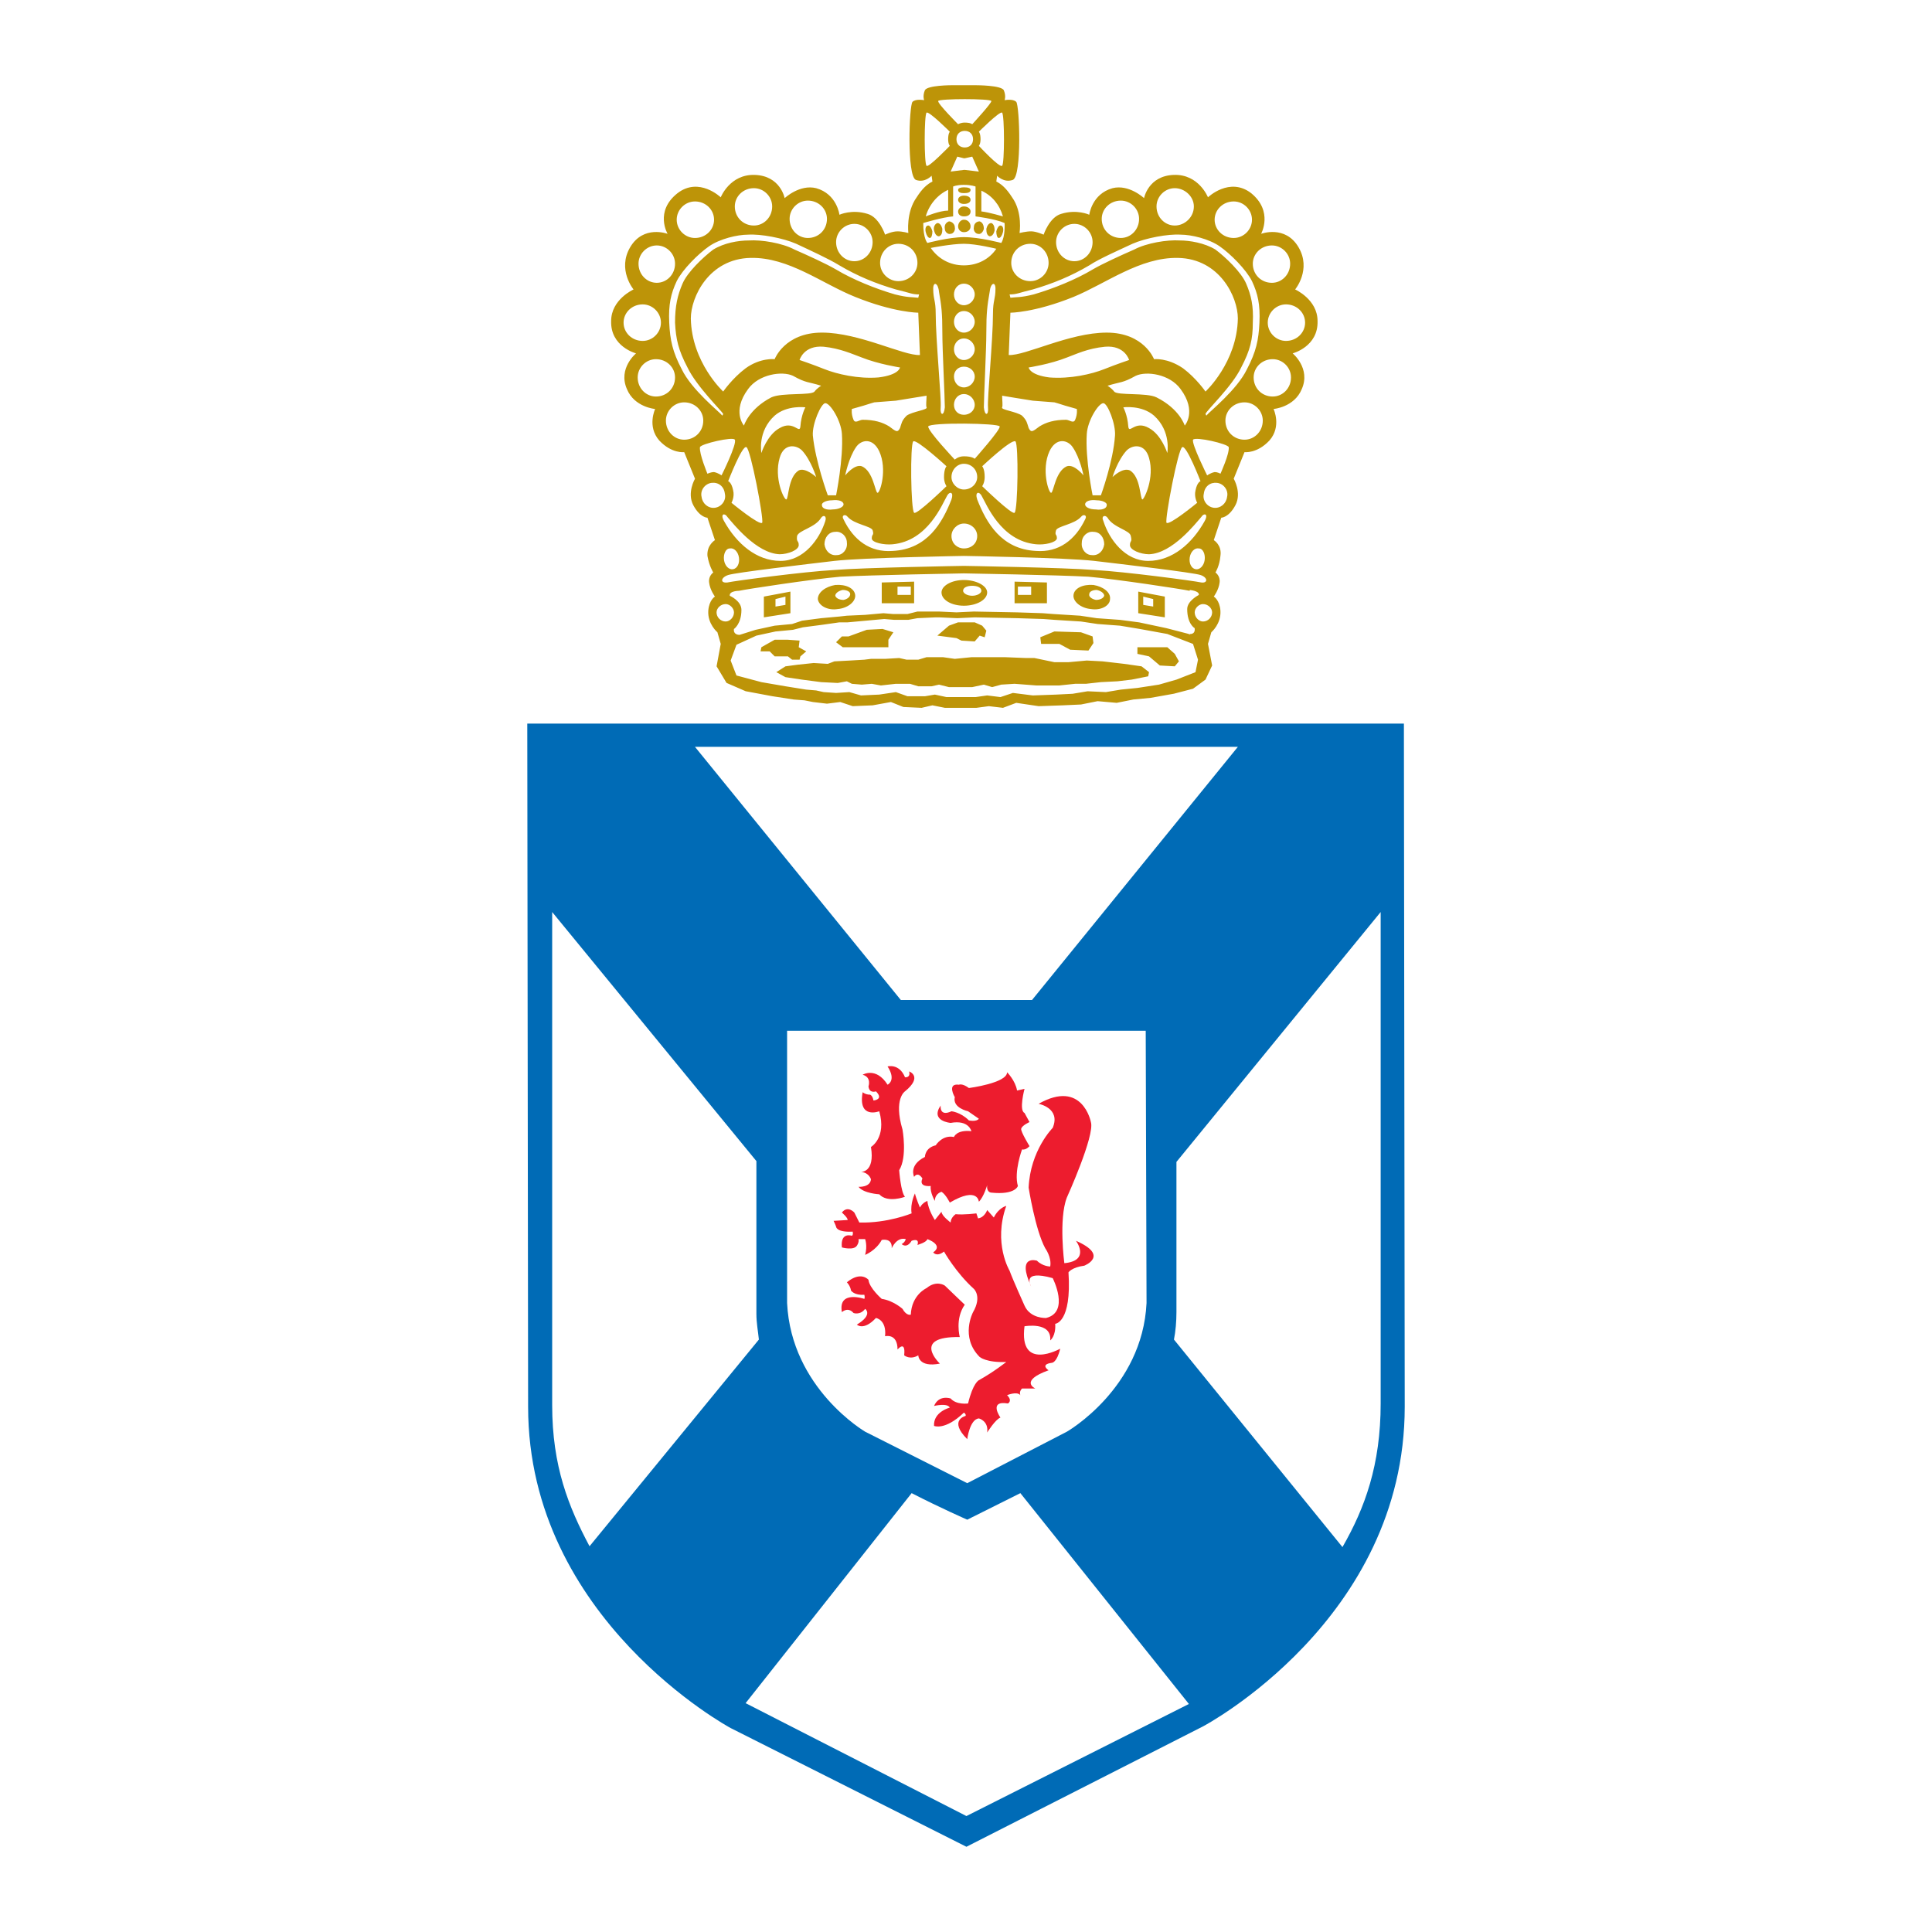
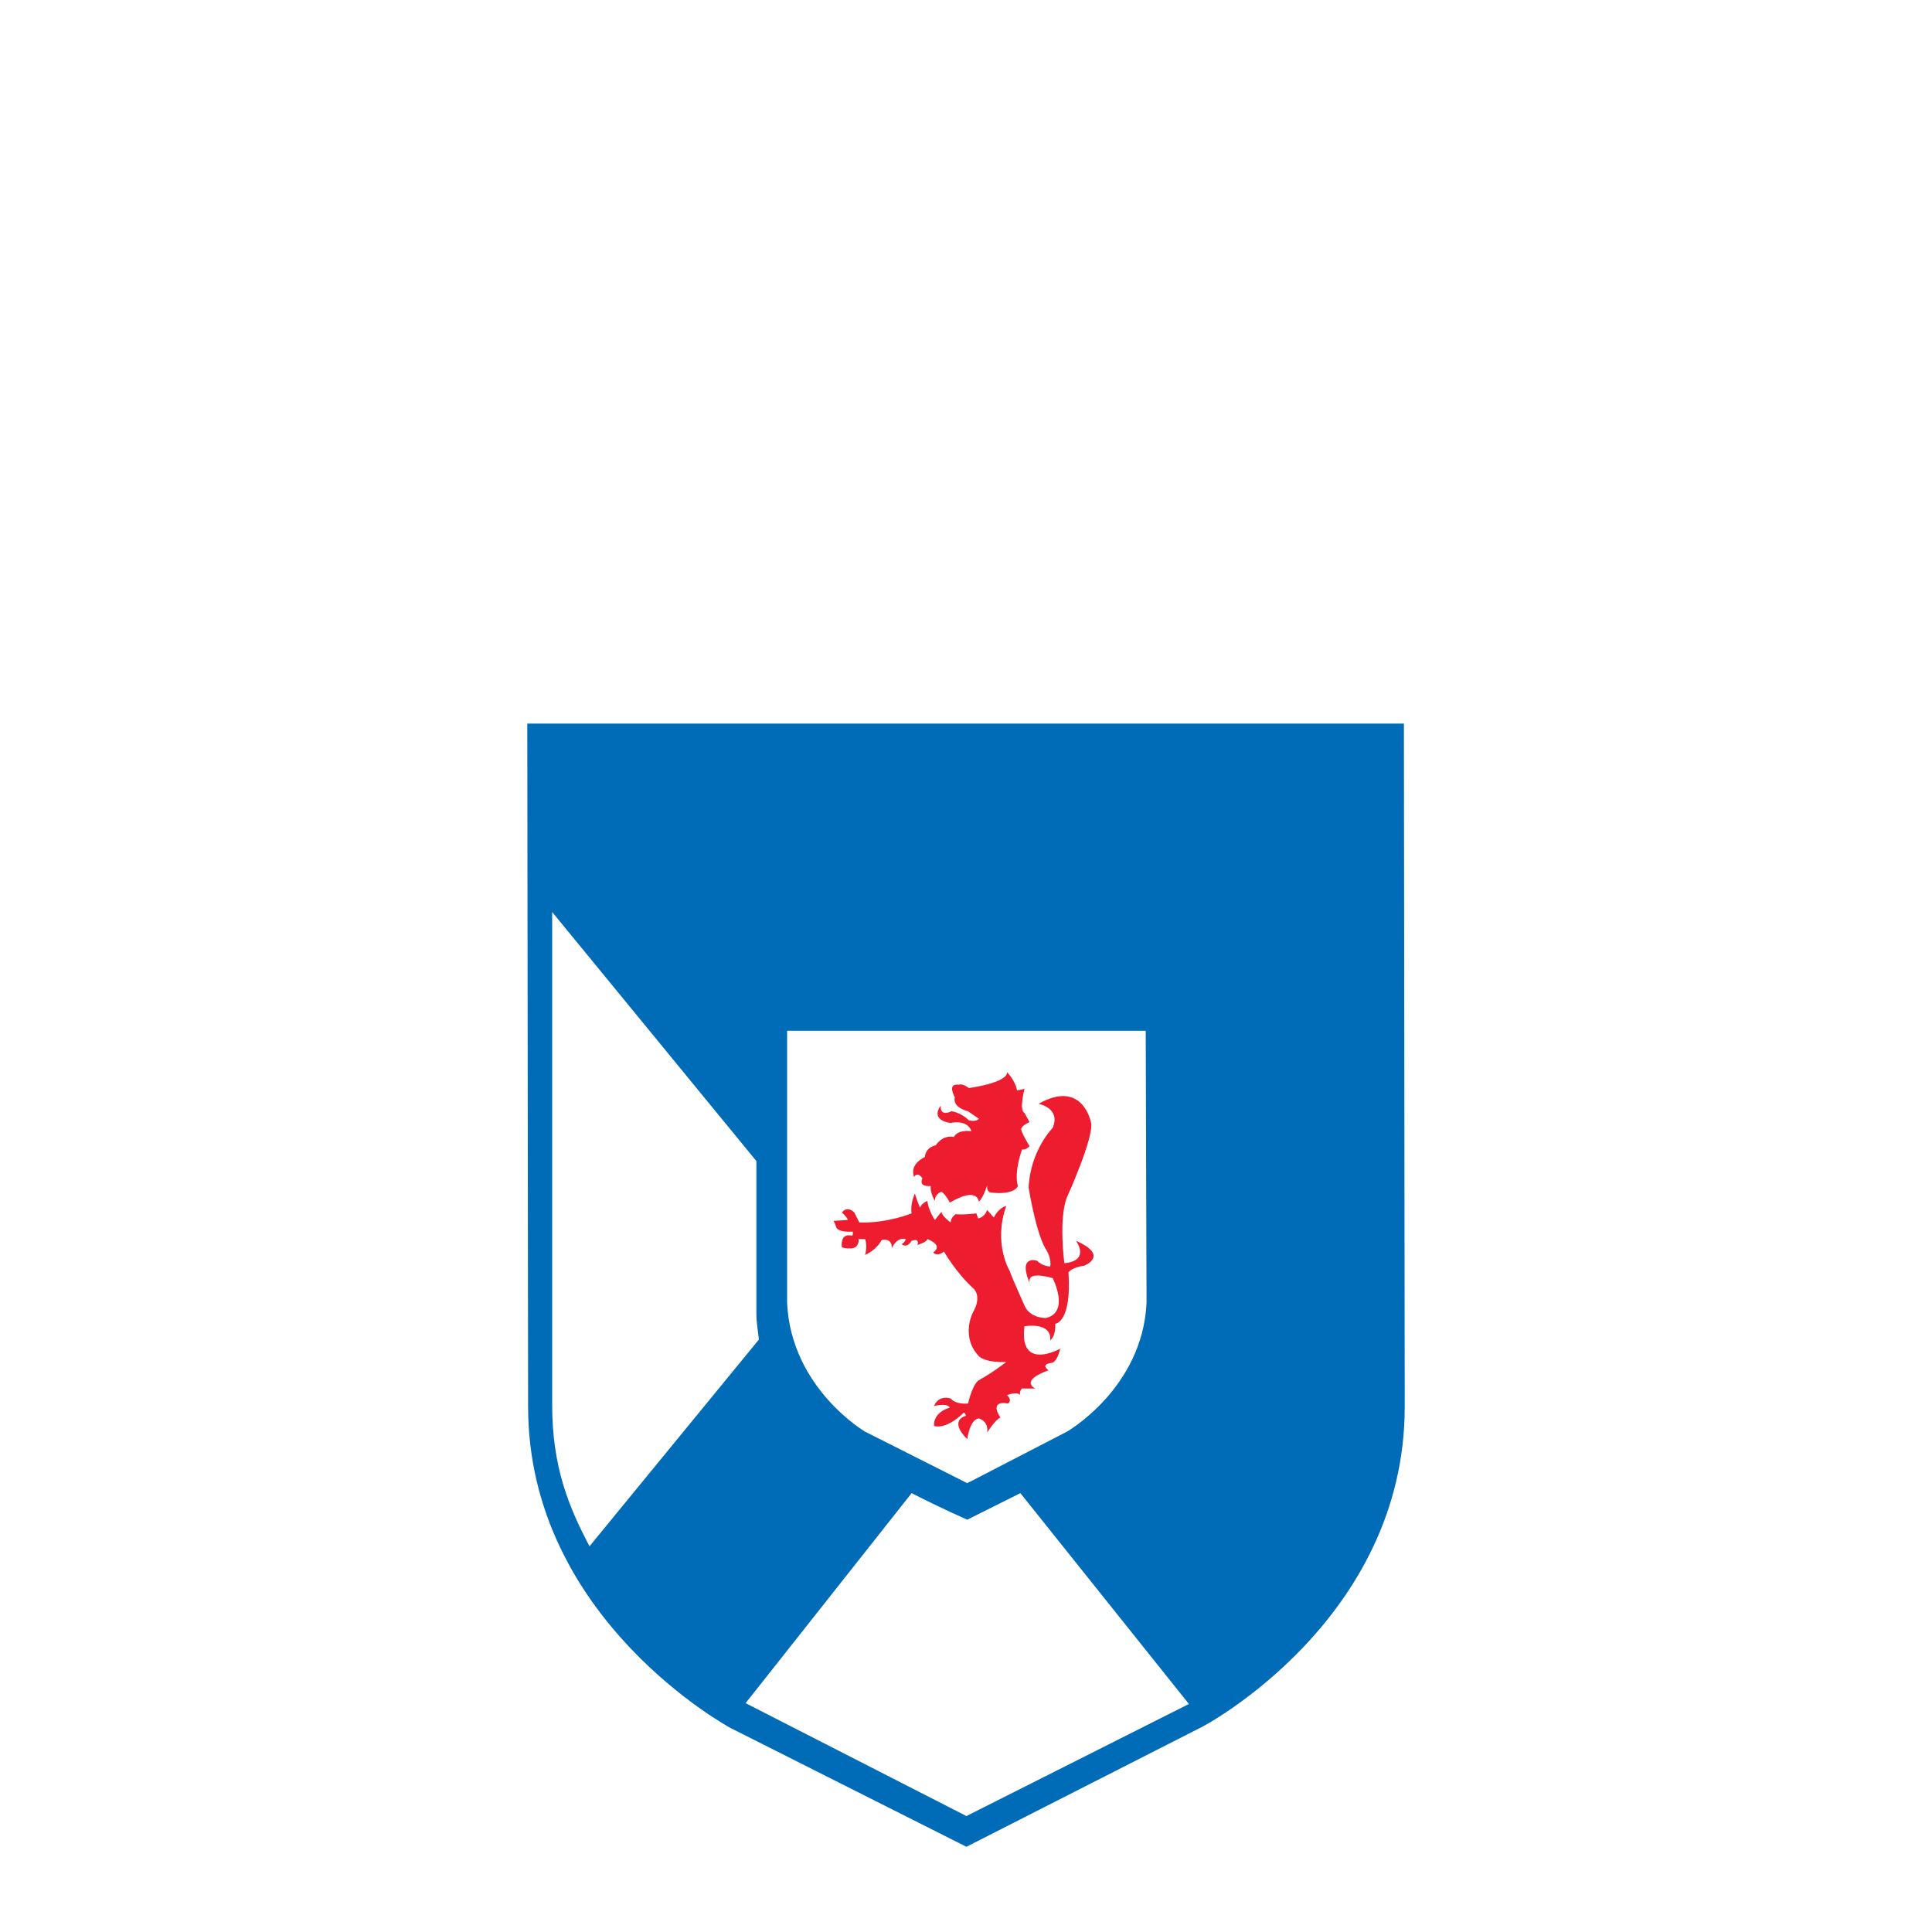
<svg xmlns="http://www.w3.org/2000/svg" version="1.0" id="Layer_1" x="0px" y="0px" width="192.756px" height="192.756px" viewBox="0 0 192.756 192.756" enable-background="new 0 0 192.756 192.756" xml:space="preserve">
  <g>
    <polygon fill-rule="evenodd" clip-rule="evenodd" fill="#FFFFFF" points="0,0 192.756,0 192.756,192.756 0,192.756 0,0  " />
    <path fill-rule="evenodd" clip-rule="evenodd" fill="#006BB6" d="M52.607,72.194l0.083,68.162   c0,21.203,20.208,32.053,20.208,32.053l23.522,11.844l23.604-12.01c0,0,20.126-10.602,20.126-31.887l-0.083-68.162H52.607   L52.607,72.194z" />
-     <polygon fill-rule="evenodd" clip-rule="evenodd" fill="#FFFFFF" points="123.502,74.513 69.337,74.513 89.877,99.773    102.963,99.773 123.502,74.513  " />
    <path fill-rule="evenodd" clip-rule="evenodd" fill="#FFFFFF" d="M75.714,133.648L58.818,154.27   c-2.07-3.893-3.727-7.949-3.727-14.078V90.994l20.375,24.848v15.238C75.466,131.99,75.631,132.82,75.714,133.648L75.714,133.648z" />
-     <path fill-rule="evenodd" clip-rule="evenodd" fill="#FFFFFF" d="M133.938,154.354c2.236-3.893,3.811-8.199,3.811-14.328V90.994   l-20.375,24.93v14.99c0,0.912-0.082,1.906-0.248,2.734L133.938,154.354L133.938,154.354z" />
    <path fill-rule="evenodd" clip-rule="evenodd" fill="#FFFFFF" d="M74.389,169.924l22.031,11.264l22.196-11.182l-16.813-21.035   l-5.3,2.648c0,0-2.65-1.158-5.549-2.648L74.389,169.924L74.389,169.924z" />
    <path fill-rule="evenodd" clip-rule="evenodd" fill="#FFFFFF" d="M86.315,142.84c0,0-7.372-4.307-7.786-12.836v-27.166h35.78   l0.082,27.166c-0.414,8.529-7.95,12.836-7.95,12.836l-9.939,5.137L86.315,142.84L86.315,142.84z" />
    <path fill-rule="evenodd" clip-rule="evenodd" fill="#ED1C2E" d="M93.935,118.906c0,0-0.663,0.164-0.663,0.91   c0,0-0.497-0.828-0.414-1.49c0,0-1.243,0.164-0.829-0.746c0,0-0.414-0.746-0.828-0.166c0,0-0.58-1.158,1.077-1.986   c0,0,0-0.912,1.077-1.16c0,0,0.663-1.076,1.822-0.828c0,0,0.249-0.746,1.739-0.58c0,0-0.249-1.16-2.071-0.828   c0,0-2.07-0.166-0.994-1.738c0,0-0.166,1.158,1.077,0.578c0,0,0.911,0.084,1.739,0.912c0,0,0.746,0.166,0.994-0.166l-1.077-0.746   c0,0-1.573-0.33-1.325-1.408c0,0-0.829-1.406,0.414-1.242c0,0,0.331-0.164,0.994,0.332c0,0,3.81-0.496,3.81-1.574   c0,0,0.828,0.828,0.994,1.822l0.745-0.166c0,0-0.579,2.154,0,2.402l0.497,0.912c0,0-0.745,0.33-0.828,0.662   c-0.083,0.248,0.828,1.738,0.828,1.738s-0.331,0.414-0.745,0.332c0,0-0.828,2.236-0.414,3.645c0,0-0.249,0.91-2.65,0.662   c0,0-0.497,0-0.414-0.746c0,0-0.331,1.16-0.829,1.656c0,0-0.083-1.572-2.898,0.084C94.763,119.982,94.349,119.154,93.935,118.906   L93.935,118.906z" />
    <path fill-rule="evenodd" clip-rule="evenodd" fill="#ED1C2E" d="M100.395,120.312c0,0-0.745,0.166-1.242,1.16l-0.662-0.746   c0,0-0.249,0.746-0.911,0.83l-0.166-0.498c0,0-1.243,0.166-2.071,0.082c0,0-0.497,0.332-0.497,0.83c0,0-0.911-0.664-0.911-1.078   l-0.663,0.828c0,0-0.663-0.994-0.746-1.904c0,0-0.497,0.166-0.745,0.662c0,0-0.414-0.994-0.497-1.408c0,0-0.497,0.994-0.332,1.988   c0,0-2.401,0.994-5.217,0.912c0,0-0.166-0.332-0.497-0.994c0,0-0.663-0.746-1.243,0c0,0,0.58,0.496,0.58,0.744l-1.408,0.084   c0,0,0.166,0.33,0.249,0.58c0,0,0,0.578,1.656,0.496c0,0,0.083,0.332-0.083,0.414c0,0-1.16-0.414-0.994,1.16   c0,0,1.16,0.33,1.491-0.166c0,0,0.249-0.332,0.166-0.662h0.663c0,0,0.249,0.662,0,1.572c0,0,1.077-0.414,1.656-1.49   c0,0,1.077-0.248,0.994,0.828c0,0,0.497-1.16,1.408-0.91c0,0-0.083,0.33-0.414,0.496c0,0,0.497,0.496,0.994-0.33   c0,0,0.829-0.332,0.58,0.414c0,0,0.911-0.25,0.994-0.58c0,0,1.657,0.58,0.58,1.324c0,0,0.331,0.498,1.077-0.082   c0,0,1.159,2.07,2.981,3.727c0,0,0.828,0.746-0.083,2.318c0,0-1.325,2.484,0.662,4.473c0,0,0.663,0.58,2.65,0.498   c0,0-1.242,0.992-2.733,1.82c0,0-0.58,0.25-1.077,2.32c0,0-1.159,0.166-1.739-0.498c0,0-1.159-0.414-1.656,0.746   c0,0,1.325-0.332,1.574,0.166c0,0-1.656,0.414-1.574,1.822c0,0,1.077,0.496,2.981-1.326c0,0,0.249,0.166,0.166,0.332   c0,0-1.739,0.414,0.166,2.318c0,0,0.249-1.986,1.159-2.07c0,0,0.994,0.248,0.829,1.408c0,0,0.828-1.324,1.325-1.49   c0,0-1.242-1.74,0.745-1.408c0,0,0.497-0.248-0.083-0.828c0,0,0.994-0.414,1.325,0c0,0-0.165-0.332,0.166-0.664h1.325   c0,0-1.656-0.744,1.325-1.82c0,0-0.911-0.58,0.331-0.746c0,0,0.497,0,0.828-1.408c0,0-4.141,2.318-3.562-2.236   c0,0,2.733-0.496,2.567,1.408c0,0,0.58-0.414,0.497-1.656c0,0,1.656-0.084,1.325-5.135c0,0,0.331-0.498,1.574-0.662   c0,0,2.567-0.994-0.828-2.484c0,0,1.49,1.986-1.16,2.234c0,0-0.58-4.389,0.249-6.543c0,0,2.815-6.211,2.401-7.535   c0,0-0.828-4.309-5.218-1.822c0,0,2.236,0.414,1.408,2.4c0,0-2.236,2.236-2.402,5.963c0,0,0.663,4.225,1.656,6.047   c0,0,0.663,0.912,0.497,1.822c0,0-0.745,0-1.324-0.58c0,0-2.071-0.662-0.58,2.568c0,0-1.077-1.74,2.153-0.828   c0,0,1.739,3.395-0.662,3.975c0,0-1.574,0.082-2.154-1.242c0,0-1.159-2.568-1.49-3.479   C100.727,126.773,99.069,124.041,100.395,120.312L100.395,120.312z" />
-     <path fill-rule="evenodd" clip-rule="evenodd" fill="#ED1C2E" d="M96.254,130.17c0,0-1.739-1.656-1.988-1.906   c0,0-0.828-0.58-1.822,0.25c0,0-1.491,0.662-1.573,2.648c0,0-0.414,0.166-0.828-0.578c0,0-0.911-0.828-2.071-0.994   c0,0-1.242-1.076-1.325-1.906c0,0-0.745-0.91-2.153,0.25c0,0,0.332,0.33,0.414,0.828c0,0,0.332,0.496,1.325,0.414   c0,0,0.083,0.248,0,0.414c0,0-2.65-0.912-2.236,1.324c0,0,0.58-0.58,1.16,0.084c0,0,0.663,0.248,1.16-0.414   c0,0,0.828,0.578-0.829,1.572c0,0,0.663,0.664,1.905-0.662c0,0,1.077,0.166,0.911,1.822c0,0,1.243-0.332,1.243,1.324   c0,0,0.828-0.992,0.663,0.58c0,0,0.58,0.498,1.408,0c0,0,0,1.242,2.154,0.828c0,0-2.899-2.732,1.987-2.65   C95.757,133.398,95.26,131.576,96.254,130.17L96.254,130.17z" />
-     <path fill-rule="evenodd" clip-rule="evenodd" fill="#ED1C2E" d="M90.705,106.896c0,0,1.408,0.496-0.414,1.988   c0,0-1.159,0.744-0.248,3.809c0,0,0.497,2.734-0.332,4.059c0,0,0.166,2.236,0.58,2.65c0,0-1.739,0.662-2.567-0.248   c0,0-1.573-0.084-2.07-0.746c0,0,1.159,0.082,1.242-0.744c0,0-0.166-0.664-0.994-0.746c0,0,1.408,0.082,0.994-2.484   c0,0,1.574-0.912,0.828-3.562c0,0-2.153,0.828-1.656-1.904c0,0,0.249,0.248,0.745,0.248c0,0,0.249,0.084,0.332,0.58   c0,0,1.077-0.082,0.249-0.91c0,0-0.663,0.248-0.746-0.498c0,0,0.331-0.91-0.58-1.16c0,0,1.325-0.828,2.485,0.994   c0,0,0.911-0.414,0-1.822c0,0,1.159-0.33,1.739,1.078C90.291,107.477,90.871,107.559,90.705,106.896L90.705,106.896z" />
-     <path fill-rule="evenodd" clip-rule="evenodd" fill="#BD9408" d="M97.414,8.504c0,0,2.485,0,2.733,0.497   c0.248,0.58,0.083,0.994,0.083,0.994s0.828-0.166,1.159,0.166c0.331,0.331,0.58,7.371-0.331,7.785   c-0.911,0.332-1.573-0.414-1.573-0.414l-0.083,0.58c0.497,0.249,0.993,0.663,1.573,1.574c1.077,1.491,0.745,3.561,0.745,3.561   s0.663-0.166,1.16-0.166s1.242,0.331,1.242,0.331s0.58-1.739,1.739-2.07c1.573-0.497,2.816,0.083,2.816,0.083   s0.248-2.071,2.318-2.65c1.656-0.414,3.147,0.994,3.147,0.994s0.414-2.236,2.981-2.319c2.484-0.083,3.396,2.236,3.396,2.236   s2.153-2.071,4.307-0.415c2.236,1.822,0.994,4.059,0.994,4.059s2.402-0.911,3.727,1.325c1.325,2.236-0.331,4.224-0.331,4.224   s2.236,0.994,2.236,3.147c0.083,2.567-2.484,3.23-2.484,3.23s1.822,1.491,0.911,3.562c-0.746,1.822-2.816,1.987-2.816,1.987   s0.828,1.739-0.414,3.147c-1.242,1.325-2.484,1.159-2.484,1.159l-1.077,2.65c0,0,0.828,1.408,0.166,2.65   c-0.663,1.242-1.408,1.242-1.408,1.242l-0.745,2.236c0,0,0.828,0.497,0.662,1.574c-0.082,0.994-0.496,1.656-0.496,1.656   s0.496,0.332,0.414,0.994c-0.083,0.746-0.58,1.408-0.58,1.408s0.58,0.332,0.662,1.408c0.083,1.325-0.91,2.153-0.91,2.153   l-0.332,1.159l0.414,2.154l-0.662,1.408l-1.242,0.911l-1.905,0.497l-2.319,0.414l-1.739,0.166l-1.656,0.332l-1.904-0.166   l-1.657,0.332l-1.821,0.083l-2.402,0.083l-2.236-0.331l-1.325,0.497l-1.408-0.166l-1.242,0.166h-1.077h-2.07l-1.242-0.249   l-1.077,0.249l-1.822-0.083l-1.242-0.497l-1.822,0.331l-1.988,0.083l-1.242-0.414l-1.325,0.166l-1.408-0.166l-0.828-0.166   l-1.077-0.083l-2.154-0.332l-2.65-0.497l-1.905-0.828l-0.994-1.657l0.414-2.236l-0.331-1.159c0,0-0.994-0.828-0.911-2.153   c0.083-1.077,0.663-1.408,0.663-1.408s-0.497-0.662-0.58-1.408c-0.083-0.663,0.414-0.994,0.414-0.994s-0.414-0.662-0.58-1.656   c-0.083-1.077,0.746-1.574,0.746-1.574l-0.746-2.236c0,0-0.745,0-1.408-1.242c-0.662-1.242,0.166-2.65,0.166-2.65l-1.077-2.65   c0,0-1.242,0.166-2.485-1.159c-1.242-1.408-0.414-3.147-0.414-3.147s-2.07-0.166-2.816-1.987c-0.911-2.071,0.911-3.562,0.911-3.562   s-2.567-0.663-2.485-3.23c0-2.153,2.236-3.147,2.236-3.147s-1.656-1.988-0.331-4.224c1.325-2.236,3.727-1.325,3.727-1.325   s-1.325-2.236,0.994-4.059c2.153-1.656,4.307,0.415,4.307,0.415s0.911-2.319,3.396-2.236c2.568,0.083,2.982,2.319,2.982,2.319   s1.491-1.408,3.147-0.994c2.071,0.58,2.319,2.65,2.319,2.65s1.242-0.58,2.816-0.083c1.159,0.331,1.739,2.07,1.739,2.07   s0.663-0.331,1.243-0.331c0.497,0,1.077,0.166,1.077,0.166s-0.249-2.07,0.828-3.561c0.58-0.911,1.077-1.325,1.574-1.574   l-0.083-0.58c0,0-0.663,0.746-1.573,0.414c-0.911-0.414-0.663-7.454-0.332-7.785c0.332-0.332,1.16-0.166,1.16-0.166   S92.03,9.581,92.278,9c0.249-0.497,2.65-0.497,2.65-0.497H97.414L97.414,8.504z M93.687,61.013l1.739,0.083l1.739-0.083   l4.307,0.083l2.567,0.083l1.077,0.083l2.65,0.166l1.656,0.249l2.318,0.166l1.905,0.249l2.733,0.58l2.236,0.58l0.082,0.083v-0.083   c0,0,0.58,0.083,0.497-0.58c0,0-0.745-0.414-0.745-1.905c0-0.829,1.159-1.408,1.159-1.408c0.083-0.414-0.911-0.497-0.911-0.497   v0.083c-0.745-0.166-7.288-1.16-10.104-1.408c-2.899-0.166-12.424-0.332-12.424-0.332s-9.441,0.166-12.34,0.332   c-2.816,0.248-9.359,1.242-10.104,1.408c0,0-0.994,0-0.911,0.497c0,0,1.16,0.497,1.16,1.408c0,1.408-0.746,1.905-0.746,1.905   c-0.083,0.58,0.497,0.58,0.497,0.58h0.083l1.574-0.497l1.905-0.414l1.739-0.166l0.994-0.332l1.905-0.249l1.822-0.166l0.745-0.083   l1.822-0.083l1.822-0.166l0.994,0.083h1.408l0.994-0.249h1.739H93.687L93.687,61.013z M76.211,59.522v2.071l2.65-0.414v-2.153   L76.211,59.522L76.211,59.522z M83.334,58.363c-0.994,0.166-1.739,0.745-1.739,1.408c0.083,0.663,0.994,1.16,1.987,0.994   c0.994-0.083,1.822-0.746,1.739-1.408C85.239,58.694,84.411,58.28,83.334,58.363L83.334,58.363z M87.972,60.185h3.23v-2.154   l-3.23,0.083V60.185L87.972,60.185z M96.171,57.866c-1.242,0-2.236,0.58-2.236,1.242c0,0.746,0.994,1.325,2.236,1.325   c1.243,0,2.319-0.58,2.319-1.325C98.49,58.445,97.414,57.866,96.171,57.866L96.171,57.866z M113.563,59.025v2.153l2.65,0.414   v-2.071L113.563,59.025L113.563,59.025z M107.104,59.356c-0.083,0.663,0.745,1.325,1.739,1.408   c0.994,0.166,1.905-0.332,1.905-0.994c0.082-0.663-0.663-1.242-1.656-1.408C108.015,58.28,107.187,58.694,107.104,59.356   L107.104,59.356z M104.453,58.114l-3.229-0.083v2.154h3.229V58.114L104.453,58.114z M69.337,20.099   c-0.994,0-1.822,0.828-1.822,1.822c0,0.994,0.829,1.822,1.822,1.822c1.077,0,1.905-0.828,1.905-1.822   C71.242,20.927,70.414,20.099,69.337,20.099L69.337,20.099z M85.239,22.335c-0.994,0-1.822,0.828-1.822,1.822   c0,1.077,0.829,1.905,1.822,1.905s1.822-0.828,1.822-1.905C87.061,23.163,86.232,22.335,85.239,22.335L85.239,22.335z    M80.601,20.016c-0.994,0-1.822,0.828-1.822,1.822c0,1.077,0.829,1.905,1.822,1.905c1.077,0,1.905-0.828,1.905-1.905   C82.505,20.844,81.677,20.016,80.601,20.016L80.601,20.016z M75.217,18.774c-1.077,0-1.905,0.828-1.905,1.822   c0,1.077,0.829,1.905,1.905,1.905c0.994,0,1.822-0.828,1.822-1.905C77.039,19.602,76.211,18.774,75.217,18.774L75.217,18.774z    M89.628,24.323c-0.994,0-1.822,0.829-1.822,1.905c0,0.994,0.828,1.822,1.822,1.822c1.077,0,1.905-0.828,1.905-1.822   C91.533,25.151,90.705,24.323,89.628,24.323L89.628,24.323z M68.26,40.142c-0.994,0-1.822,0.828-1.822,1.822   c0,1.077,0.828,1.905,1.822,1.905c1.077,0,1.905-0.828,1.905-1.905C70.165,40.97,69.337,40.142,68.26,40.142L68.26,40.142z    M65.444,35.835c-0.994,0-1.822,0.828-1.822,1.822c0,1.077,0.828,1.905,1.822,1.905c1.077,0,1.905-0.828,1.905-1.905   C67.349,36.663,66.521,35.835,65.444,35.835L65.444,35.835z M64.119,30.369c-1.077,0-1.905,0.829-1.905,1.822   c0,0.994,0.828,1.822,1.905,1.822c0.994,0,1.822-0.828,1.822-1.822C65.941,31.197,65.113,30.369,64.119,30.369L64.119,30.369z    M65.527,24.488c-0.994,0-1.822,0.829-1.822,1.822c0,1.077,0.828,1.905,1.822,1.905c0.994,0,1.822-0.828,1.822-1.905   C67.349,25.317,66.521,24.488,65.527,24.488L65.527,24.488z M91.782,35.421l-0.166-4.224c0,0-2.402,0-6.294-1.574   c-3.312-1.325-6.625-3.976-10.435-3.893c-4.141,0.083-5.963,3.893-5.963,6.046c0.083,4.39,3.23,7.288,3.23,7.288   s0.911-1.325,2.236-2.319c1.491-1.077,2.898-0.911,2.898-0.911s0.994-2.65,4.721-2.65S90.125,35.504,91.782,35.421L91.782,35.421z    M96.171,28.298c-0.58,0-0.994,0.497-0.994,1.077c0,0.58,0.414,1.077,0.994,1.077c0.58,0,1.077-0.497,1.077-1.077   C97.248,28.795,96.751,28.298,96.171,28.298L96.171,28.298z M96.171,31.031c-0.58,0-0.994,0.497-0.994,1.077   c0,0.58,0.414,1.077,0.994,1.077c0.58,0,1.077-0.497,1.077-1.077C97.248,31.528,96.751,31.031,96.171,31.031L96.171,31.031z    M96.171,33.765c-0.58,0-0.994,0.497-0.994,1.077c0,0.58,0.414,1.077,0.994,1.077c0.58,0,1.077-0.497,1.077-1.077   C97.248,34.261,96.751,33.765,96.171,33.765L96.171,33.765z M96.171,36.581c-0.58,0-0.994,0.414-0.994,0.994   s0.414,1.077,0.994,1.077c0.58,0,1.077-0.497,1.077-1.077S96.751,36.581,96.171,36.581L96.171,36.581z M96.171,39.313   c-0.58,0-0.994,0.497-0.994,1.077s0.414,0.994,0.994,0.994c0.58,0,1.077-0.415,1.077-0.994S96.751,39.313,96.171,39.313   L96.171,39.313z M93.107,28.795c0,1.077,0.248,1.16,0.248,2.485c0,2.567,0.58,8.531,0.497,9.359c-0.083,0.829,0.332,0.911,0.414,0   c0-0.994-0.249-5.714-0.249-7.537s-0.083-2.567-0.331-3.976C93.604,28.215,93.107,28.05,93.107,28.795L93.107,28.795z    M72.153,41.301c-0.166-0.332-2.65-2.733-3.562-4.638c-0.911-1.739-1.159-2.816-1.242-4.472c0-1.656,0.249-2.733,0.746-3.893   c0.497-1.16,2.07-2.65,3.064-3.396c1.077-0.662,2.484-0.911,3.561-0.911c1.242-0.083,3.313,0.249,4.555,0.911   c1.325,0.58,3.147,1.408,4.141,1.988c1.656,0.994,3.893,1.905,5.88,2.485c1.325,0.331,1.656,0.249,2.319,0.331l0.083-0.331   c-0.746,0-0.911-0.166-2.319-0.497c-1.988-0.58-3.81-1.325-5.632-2.402c-1.077-0.663-2.899-1.491-4.307-2.153   c-1.325-0.58-3.561-0.994-4.804-0.911c-1.077,0-2.816,0.414-3.892,1.16c-1.077,0.746-2.65,2.319-3.23,3.479   c-0.58,1.242-0.828,2.319-0.745,4.141c0.083,1.739,0.331,2.899,1.242,4.638c0.994,2.07,3.727,4.224,4.059,4.638L72.153,41.301   L72.153,41.301z M76.957,39.645c1.077-0.497,3.976-0.166,4.307-0.58c0.249-0.331,0.663-0.58,0.663-0.58   c-1.325-0.414-1.491-0.249-2.816-0.994c-1.077-0.497-3.396-0.166-4.473,1.325c-1.656,2.236-0.414,3.644-0.414,3.644   S74.72,40.804,76.957,39.645L76.957,39.645z M82.34,40.225c-0.414,0-1.325,2.07-1.242,3.23c0.248,2.567,1.491,5.963,1.491,5.963   h0.828c0,0,0.745-3.644,0.58-6.129C83.914,41.964,82.837,40.225,82.34,40.225L82.34,40.225z M81.429,47.596   c0,0-0.497-1.656-1.408-2.65c-0.58-0.58-1.822-0.746-2.236,0.746c-0.58,1.988,0.414,4.141,0.663,4.141   c0.249-0.083,0.166-2.236,1.242-2.899C80.352,46.602,81.429,47.596,81.429,47.596L81.429,47.596L81.429,47.596z M84.328,47.43   c0,0,0.911-1.16,1.656-0.911c1.16,0.497,1.325,2.65,1.574,2.65s0.994-2.319,0.166-4.141c-0.663-1.408-1.822-1.16-2.319-0.414   C84.659,45.691,84.328,47.43,84.328,47.43L84.328,47.43L84.328,47.43z M83.002,49.915c-0.58,0-1.077,0.248-0.994,0.497   c0,0.331,0.497,0.497,1.076,0.414c0.58,0,1.077-0.249,1.077-0.497C84.162,49.998,83.665,49.832,83.002,49.915L83.002,49.915z    M72.236,51.985c1.242,2.236,3.23,3.976,5.632,3.976c2.319,0,3.893-2.153,4.472-3.976c0.166-0.497-0.166-0.663-0.414-0.332   c-0.58,0.994-2.236,1.243-2.402,1.822c-0.083,0.663,0.166,0.414,0.166,0.911s-1.077,0.911-1.905,0.911   c-2.319-0.083-4.638-3.064-5.218-3.727C72.318,51.157,71.821,51.24,72.236,51.985L72.236,51.985z M94.515,49.418   c-0.497,0.828-1.905,4.555-5.466,4.886c-0.828,0.083-2.071-0.166-2.071-0.58c0-0.497,0.249-0.249,0.083-0.828   c-0.166-0.414-1.822-0.58-2.484-1.325c-0.249-0.332-0.663-0.166-0.415,0.249c0.994,2.07,2.65,3.313,4.887,3.147   c3.479-0.166,4.969-2.816,5.88-5.135C95.177,49.086,94.763,49.004,94.515,49.418L94.515,49.418z M82.257,36.829   c1.243,0.497,3.396,0.994,5.384,0.828c2.07-0.249,2.153-0.994,2.153-0.994s-2.153-0.331-3.81-0.994   c-0.911-0.332-2.153-0.911-3.81-1.077c-1.988-0.166-2.402,1.325-2.402,1.325S81.015,36.332,82.257,36.829L82.257,36.829z    M70.993,48.175c-0.663,0.083-1.159,0.746-0.994,1.408c0.083,0.663,0.663,1.159,1.325,1.077c0.662-0.083,1.159-0.745,0.994-1.408   C72.236,48.507,71.656,48.093,70.993,48.175L70.993,48.175z M77.288,41.467c-1.739,1.573-1.325,3.727-1.325,3.727   s0.58-1.822,1.822-2.484c1.408-0.829,1.988,0.663,2.07-0.166c0.083-1.159,0.497-1.905,0.497-1.905S78.53,40.39,77.288,41.467   L77.288,41.467z M96.171,46.271c-0.662,0-1.242,0.58-1.242,1.325c0,0.663,0.58,1.242,1.242,1.242c0.746,0,1.325-0.58,1.325-1.242   C97.496,46.85,96.917,46.271,96.171,46.271L96.171,46.271z M95.26,45.856c0,0,0.331-0.331,0.911-0.331   c0.829,0,1.077,0.249,1.077,0.249s2.651-2.982,2.485-3.23c-0.083-0.331-6.957-0.414-7.123,0   C92.527,42.958,95.26,45.856,95.26,45.856L95.26,45.856z M94.432,48.507c0,0-0.248-0.332-0.248-0.911   c0-0.828,0.248-1.077,0.248-1.077s-2.981-2.733-3.312-2.484c-0.332,0.249-0.249,6.874,0.083,7.123   C91.45,51.406,94.432,48.507,94.432,48.507L94.432,48.507z M85.156,41.881c0.166,0.414,0.58,0,0.911,0   c1.16,0,1.988,0.249,2.65,0.663c0.663,0.497,0.828,0.663,1.077,0.166c0.166-0.497,0.166-0.746,0.663-1.242   c0.58-0.415,2.153-0.58,1.987-0.829c-0.083-0.166,0-0.746,0-1.16c-0.083,0-2.484,0.414-3.064,0.497   c-1.077,0.083-2.153,0.166-2.153,0.166s-0.58,0.166-1.077,0.331c-0.58,0.166-1.16,0.331-1.16,0.331S84.907,41.301,85.156,41.881   L85.156,41.881z M71.242,47.099c0.414,0.083,0.745,0.331,0.745,0.331s1.574-3.147,1.325-3.562   c-0.166-0.331-3.396,0.415-3.478,0.746c-0.083,0.663,0.745,2.65,0.745,2.65S70.911,47.099,71.242,47.099L71.242,47.099z    M76.045,52.151c0.166-0.414-1.159-7.371-1.574-7.537c-0.414-0.249-1.822,3.396-1.822,3.396s0.331,0.083,0.497,0.911   c0.166,0.663-0.166,1.242-0.166,1.242S75.797,52.482,76.045,52.151L76.045,52.151z M83.251,55.961   c-2.816,0.331-9.856,1.159-10.601,1.408c-0.746,0.249-0.829,0.828-0.083,0.746c0.745-0.166,7.62-1.077,10.601-1.243   c2.982-0.248,13.003-0.414,13.003-0.414s10.021,0.166,13.086,0.414c2.981,0.166,9.855,1.077,10.602,1.243   c0.662,0.083,0.662-0.497-0.083-0.746s-7.785-1.077-10.602-1.408c-2.898-0.332-13.003-0.497-13.003-0.497   S86.15,55.629,83.251,55.961L83.251,55.961z M96.171,52.234c-0.662,0-1.242,0.58-1.242,1.242c0,0.746,0.58,1.242,1.242,1.242   c0.746,0,1.325-0.497,1.325-1.242C97.496,52.813,96.917,52.234,96.171,52.234L96.171,52.234z M83.334,53.062   c-0.663,0-1.077,0.58-1.077,1.242c0.083,0.663,0.58,1.16,1.243,1.077c0.58,0,1.077-0.58,0.994-1.242   C84.493,53.476,83.914,52.979,83.334,53.062L83.334,53.062z M72.815,54.718c-0.414,0-0.663,0.58-0.58,1.16   c0.083,0.58,0.497,0.994,0.911,0.911c0.414-0.083,0.663-0.58,0.58-1.16C73.644,55.05,73.229,54.636,72.815,54.718L72.815,54.718z    M96.254,13.059c-0.497,0-0.828,0.331-0.828,0.828s0.331,0.828,0.828,0.828s0.828-0.331,0.828-0.828S96.751,13.059,96.254,13.059   L96.254,13.059z M95.591,12.396c0,0,0.249-0.166,0.663-0.166c0.58,0,0.746,0.166,0.746,0.166s1.988-2.153,1.905-2.319   c-0.083-0.248-5.218-0.248-5.301,0C93.521,10.326,95.591,12.396,95.591,12.396L95.591,12.396z M94.763,14.55   c0,0-0.166-0.166-0.166-0.663c0-0.58,0.166-0.745,0.166-0.745s-2.07-2.071-2.319-1.905c-0.248,0.249-0.248,5.135,0,5.301   C92.609,16.786,94.763,14.55,94.763,14.55L94.763,14.55z M96.171,24.323c-1.242,0-3.312,0.414-3.312,0.414   c0.745,1.077,1.905,1.739,3.312,1.739c1.408,0,2.567-0.663,3.23-1.656C99.401,24.82,97.414,24.323,96.171,24.323L96.171,24.323z    M97.91,21.093c0.745,0.083,2.153,0.497,2.153,0.497c-0.331-1.16-1.076-2.071-2.153-2.567V21.093L97.91,21.093z M94.598,21.01   v-2.071c-1.077,0.497-1.905,1.491-2.236,2.65C92.361,21.59,93.77,21.01,94.598,21.01L94.598,21.01z M96.171,15.792l-0.662-0.166   l-0.663,1.491l1.325-0.166h0.083l1.408,0.166L97,15.626l-0.746,0.166H96.171L96.171,15.792z M72.401,60.268   c-0.497,0-0.911,0.414-0.911,0.828c0,0.497,0.414,0.911,0.911,0.911c0.414,0,0.828-0.414,0.828-0.911   C73.229,60.682,72.815,60.268,72.401,60.268L72.401,60.268z M93.852,65.568h-1.408l-0.828,0.249h-1.159l-0.746-0.166l-1.408,0.083   h-1.408l-0.663,0.083l-1.408,0.083l-1.574,0.083l-0.663,0.249l-1.408-0.083l-1.573,0.166l-1.243,0.166l-0.911,0.58l0.911,0.497   l1.657,0.249l1.905,0.249l1.656,0.083l0.911-0.166l0.497,0.249l0.994,0.083l0.994-0.083l0.911,0.166l1.491-0.166h1.408l0.828,0.249   h1.325l0.746-0.166l0.994,0.249h1.491H97l1.16-0.249l0.828,0.249l0.911-0.249l1.325-0.083l2.153,0.166h1.325h0.993l1.574-0.166   h1.076l1.491-0.166l1.656-0.083l1.408-0.166l1.656-0.331l0.083-0.415l-0.746-0.58l-1.739-0.248l-2.153-0.249l-1.573-0.083   l-1.822,0.166h-1.408l-1.987-0.414h-0.828l-2.07-0.083h-3.396l-1.656,0.166l-1.16-0.166H93.852L93.852,65.568z M93.355,61.593   l-1.822,0.083l-0.911,0.166h-1.408l-0.994-0.083l-1.822,0.166l-1.822,0.166h-0.828l-1.739,0.248l-1.905,0.249l-0.994,0.249   l-1.739,0.166l-1.905,0.414l-1.988,0.911l-0.58,1.574l0.58,1.491l2.484,0.663l2.402,0.414l2.071,0.332l0.994,0.083l0.746,0.166   l1.242,0.083l1.325-0.083l1.16,0.331l1.822-0.083l1.657-0.248l1.159,0.414h1.739l0.994-0.166l1.159,0.249h1.905h0.994l1.16-0.166   l1.325,0.166l1.242-0.414l1.987,0.249l2.319-0.083l1.656-0.083l1.491-0.249l1.822,0.083l1.49-0.249l1.656-0.166l2.154-0.332   l1.738-0.497l1.905-0.746l0.249-1.242l-0.497-1.574l-2.568-0.994l-2.732-0.497l-1.988-0.331l-2.235-0.166l-1.657-0.249l-2.65-0.166   l-1.076-0.083l-2.65-0.083l-4.224-0.083l-1.739,0.083l-1.822-0.083H93.355L93.355,61.593z M75.88,64.988h0.911l0.497,0.497h1.325   l0.414,0.332h0.746l0.083-0.332l0.58-0.497l-0.746-0.414l0.083-0.663l-1.16-0.083h-1.325l-1.325,0.746L75.88,64.988L75.88,64.988z    M84.079,64.574h4.555v-0.746l0.497-0.745l-1.077-0.332l-1.574,0.083l-1.822,0.663h-0.663l-0.58,0.58L84.079,64.574L84.079,64.574z    M103.874,64.243h1.821l1.077,0.58l1.822,0.083l0.497-0.746l-0.083-0.663l-1.16-0.414l-2.65-0.083l-1.407,0.58L103.874,64.243   L103.874,64.243z M113.48,64.574v0.663l1.16,0.249l1.076,0.911l1.491,0.083l0.414-0.497l-0.414-0.746l-0.746-0.663H113.48   L113.48,64.574z M100.229,22.252c-0.911-0.414-2.899-0.662-2.899-0.662v-2.981c0,0-0.414-0.166-1.16-0.166   c-0.745,0-1.076,0.166-1.076,0.166v2.981c-1.077,0.083-2.982,0.662-2.982,0.662c0,1.574,0.414,1.988,0.414,1.988   s2.153-0.58,3.644-0.58c1.573,0,3.728,0.58,3.728,0.58C100.312,23.577,100.229,22.252,100.229,22.252L100.229,22.252z    M95.591,22.583c0,0.332,0.249,0.58,0.58,0.58c0.414,0,0.663-0.248,0.663-0.58s-0.249-0.663-0.663-0.663   C95.84,21.921,95.591,22.252,95.591,22.583L95.591,22.583z M95.591,21.093c0,0.332,0.249,0.497,0.58,0.497   c0.414,0,0.663-0.166,0.663-0.497c0-0.249-0.249-0.497-0.663-0.497C95.84,20.596,95.591,20.844,95.591,21.093L95.591,21.093z    M95.591,19.933c0,0.249,0.249,0.414,0.58,0.414c0.414,0,0.663-0.166,0.663-0.414c0-0.248-0.249-0.414-0.663-0.414   C95.84,19.519,95.591,19.685,95.591,19.933L95.591,19.933z M95.591,18.939c0,0.249,0.249,0.331,0.58,0.331   c0.414,0,0.663-0.083,0.663-0.331c0-0.166-0.249-0.249-0.663-0.249C95.84,18.691,95.591,18.774,95.591,18.939L95.591,18.939z    M94.846,23.329c0.249,0,0.497-0.332,0.415-0.663c0-0.331-0.332-0.58-0.58-0.58c-0.249,0.083-0.497,0.332-0.414,0.746   C94.266,23.163,94.598,23.412,94.846,23.329L94.846,23.329z M93.687,23.577c0.249-0.083,0.331-0.331,0.331-0.745   c-0.083-0.332-0.248-0.58-0.497-0.58c-0.248,0.083-0.414,0.415-0.331,0.746C93.272,23.329,93.438,23.577,93.687,23.577   L93.687,23.577z M92.775,23.743c0.166,0,0.249-0.332,0.249-0.663c-0.083-0.332-0.249-0.58-0.415-0.58   c-0.248,0-0.331,0.332-0.248,0.663C92.444,23.495,92.609,23.743,92.775,23.743L92.775,23.743z M98.159,22.832   c0-0.414-0.166-0.663-0.415-0.746c-0.331,0-0.579,0.249-0.579,0.58c-0.083,0.331,0.166,0.663,0.414,0.663   C97.828,23.412,98.076,23.163,98.159,22.832L98.159,22.832z M99.235,22.998c0-0.331-0.083-0.662-0.331-0.746   c-0.249,0-0.414,0.249-0.497,0.58c0,0.414,0.083,0.663,0.331,0.745C98.987,23.577,99.152,23.329,99.235,22.998L99.235,22.998z    M100.063,23.163c0.083-0.331,0-0.663-0.248-0.663c-0.166,0-0.331,0.249-0.414,0.58c0,0.331,0.083,0.663,0.248,0.663   C99.815,23.743,99.98,23.495,100.063,23.163L100.063,23.163z M121.184,21.921c0,0.994,0.828,1.822,1.904,1.822   c0.994,0,1.822-0.828,1.822-1.822c0-0.994-0.828-1.822-1.822-1.822C122.012,20.099,121.184,20.927,121.184,21.921L121.184,21.921z    M105.364,24.157c0,1.077,0.828,1.905,1.822,1.905s1.822-0.828,1.822-1.905c0-0.994-0.828-1.822-1.822-1.822   S105.364,23.163,105.364,24.157L105.364,24.157z M109.919,21.838c0,1.077,0.829,1.905,1.905,1.905c0.994,0,1.822-0.828,1.822-1.905   c0-0.994-0.828-1.822-1.822-1.822C110.748,20.016,109.919,20.844,109.919,21.838L109.919,21.838z M115.386,20.596   c0,1.077,0.828,1.905,1.822,1.905s1.904-0.828,1.904-1.905c0-0.994-0.91-1.822-1.904-1.822S115.386,19.602,115.386,20.596   L115.386,20.596z M100.892,26.228c0,0.994,0.828,1.822,1.905,1.822c0.994,0,1.822-0.828,1.822-1.822   c0-1.076-0.828-1.905-1.822-1.905C101.72,24.323,100.892,25.151,100.892,26.228L100.892,26.228z M122.26,41.964   c0,1.077,0.828,1.905,1.905,1.905c0.994,0,1.822-0.828,1.822-1.905c0-0.994-0.828-1.822-1.822-1.822   C123.088,40.142,122.26,40.97,122.26,41.964L122.26,41.964z M125.076,37.657c0,1.077,0.828,1.905,1.904,1.905   c0.994,0,1.822-0.828,1.822-1.905c0-0.994-0.828-1.822-1.822-1.822C125.904,35.835,125.076,36.663,125.076,37.657L125.076,37.657z    M126.484,32.191c0,0.994,0.828,1.822,1.821,1.822c1.077,0,1.905-0.828,1.905-1.822c0-0.994-0.828-1.822-1.905-1.822   C127.312,30.369,126.484,31.197,126.484,32.191L126.484,32.191z M124.993,26.311c0,1.077,0.828,1.905,1.905,1.905   c0.993,0,1.821-0.828,1.821-1.905c0-0.994-0.828-1.822-1.821-1.822C125.821,24.488,124.993,25.317,124.993,26.311L124.993,26.311z    M110.416,33.185c3.728,0,4.722,2.65,4.722,2.65s1.324-0.166,2.898,0.911c1.325,0.994,2.236,2.319,2.236,2.319   s3.146-2.898,3.229-7.288c0-2.153-1.821-5.963-5.963-6.046c-3.81-0.083-7.205,2.567-10.436,3.893   c-3.893,1.574-6.294,1.574-6.294,1.574l-0.166,4.224C102.3,35.504,106.689,33.185,110.416,33.185L110.416,33.185z M98.738,29.126   c-0.248,1.408-0.331,2.153-0.331,3.976s-0.248,6.543-0.248,7.537c0.082,0.911,0.496,0.829,0.414,0   c-0.083-0.828,0.496-6.792,0.496-9.359c0-1.325,0.249-1.408,0.249-2.485C99.318,28.05,98.821,28.215,98.738,29.126L98.738,29.126z    M120.355,41.467c0.331-0.415,3.063-2.568,4.058-4.638c0.911-1.739,1.16-2.899,1.242-4.638c0.083-1.822-0.165-2.899-0.745-4.141   c-0.58-1.16-2.153-2.733-3.229-3.479c-1.077-0.746-2.816-1.16-3.894-1.16c-1.242-0.083-3.478,0.332-4.803,0.911   c-1.408,0.663-3.313,1.491-4.307,2.153c-1.822,1.077-3.645,1.822-5.633,2.402c-1.407,0.332-1.573,0.497-2.318,0.497l0.083,0.331   c0.662-0.083,0.993,0,2.318-0.331c1.988-0.58,4.225-1.491,5.881-2.485c0.993-0.58,2.815-1.408,4.141-1.988   c1.242-0.662,3.312-0.994,4.556-0.911c0.993,0,2.484,0.249,3.562,0.911c0.993,0.746,2.567,2.236,3.063,3.396   c0.497,1.16,0.746,2.236,0.663,3.893c0,1.656-0.249,2.733-1.159,4.472c-0.911,1.905-3.479,4.307-3.562,4.638L120.355,41.467   L120.355,41.467z M118.202,42.461c0,0,1.242-1.408-0.415-3.644c-1.076-1.491-3.396-1.822-4.472-1.325   c-1.325,0.745-1.491,0.58-2.816,0.994c0,0,0.414,0.249,0.663,0.58c0.331,0.414,3.229,0.083,4.224,0.58   C117.705,40.804,118.202,42.461,118.202,42.461L118.202,42.461z M108.429,43.289c-0.166,2.485,0.58,6.129,0.58,6.129h0.828   c0,0,1.242-3.396,1.407-5.963c0.083-1.16-0.745-3.23-1.159-3.23C109.588,40.225,108.512,41.964,108.429,43.289L108.429,43.289z    M110.996,47.596c0,0,0.994-0.994,1.739-0.663c1.077,0.663,0.994,2.816,1.242,2.899c0.166,0,1.242-2.153,0.663-4.141   c-0.414-1.491-1.656-1.325-2.236-0.746C111.493,45.939,110.996,47.596,110.996,47.596L110.996,47.596L110.996,47.596z    M108.098,47.43c0,0-0.331-1.739-1.077-2.816c-0.497-0.746-1.656-0.994-2.318,0.414c-0.828,1.822-0.083,4.141,0.165,4.141   c0.249,0,0.414-2.153,1.574-2.65C107.187,46.271,108.098,47.43,108.098,47.43L108.098,47.43L108.098,47.43z M108.263,50.329   c0,0.249,0.415,0.497,1.077,0.497c0.579,0.083,1.076-0.083,1.076-0.414c0.083-0.249-0.414-0.497-0.993-0.497   C108.76,49.832,108.263,49.998,108.263,50.329L108.263,50.329z M119.858,51.571c-0.58,0.663-2.899,3.644-5.218,3.727   c-0.828,0-1.905-0.414-1.905-0.911s0.249-0.249,0.083-0.911c-0.083-0.58-1.739-0.828-2.319-1.822   c-0.248-0.331-0.662-0.166-0.414,0.332c0.58,1.822,2.153,3.976,4.473,3.976c2.401,0,4.39-1.739,5.632-3.976   C120.604,51.24,120.106,51.157,119.858,51.571L119.858,51.571z M97.496,49.832c0.911,2.319,2.402,4.969,5.881,5.135   c2.235,0.166,3.893-1.077,4.886-3.147c0.249-0.414-0.165-0.58-0.414-0.249c-0.662,0.746-2.318,0.911-2.484,1.325   c-0.166,0.58,0.083,0.331,0.083,0.828c-0.083,0.414-1.242,0.663-2.07,0.58c-3.562-0.331-4.97-4.058-5.467-4.886   C97.662,49.004,97.248,49.086,97.496,49.832L97.496,49.832z M112.652,35.918c0,0-0.414-1.491-2.401-1.325   c-1.739,0.166-2.898,0.745-3.81,1.077c-1.657,0.663-3.811,0.994-3.811,0.994s0.083,0.746,2.071,0.994   c2.07,0.166,4.224-0.332,5.466-0.828C111.41,36.332,112.652,35.918,112.652,35.918L112.652,35.918z M120.106,49.252   c-0.165,0.663,0.331,1.325,0.994,1.408c0.662,0.083,1.242-0.414,1.325-1.077c0.165-0.663-0.332-1.325-0.994-1.408   C120.77,48.093,120.189,48.507,120.106,49.252L120.106,49.252z M112.073,40.639c0,0,0.414,0.746,0.496,1.905   c0.083,0.829,0.663-0.663,2.071,0.166c1.242,0.663,1.821,2.484,1.821,2.484s0.415-2.153-1.324-3.727   C113.895,40.39,112.073,40.639,112.073,40.639L112.073,40.639z M101.224,51.157c0.331-0.249,0.414-6.874,0.082-7.123   c-0.414-0.249-3.312,2.484-3.312,2.484s0.248,0.249,0.248,1.077c0,0.58-0.248,0.911-0.248,0.911S100.975,51.406,101.224,51.157   L101.224,51.157z M107.435,40.804c0,0-0.579-0.166-1.159-0.331c-0.497-0.166-1.077-0.331-1.077-0.331s-1.076-0.083-2.153-0.166   c-0.579-0.083-3.064-0.497-3.064-0.497c0,0.414,0.083,0.994,0,1.16c-0.165,0.249,1.408,0.414,1.988,0.829   c0.497,0.497,0.497,0.745,0.662,1.242c0.249,0.497,0.414,0.331,1.077-0.166c0.663-0.414,1.49-0.663,2.65-0.663   c0.331,0,0.745,0.414,0.911,0C107.518,41.301,107.435,40.804,107.435,40.804L107.435,40.804z M121.763,47.265   c0,0,0.911-1.988,0.828-2.65c-0.082-0.331-3.312-1.077-3.561-0.746c-0.166,0.415,1.407,3.562,1.407,3.562s0.332-0.249,0.746-0.331   C121.515,47.099,121.763,47.265,121.763,47.265L121.763,47.265z M119.444,50.163c0,0-0.332-0.58-0.166-1.242   c0.166-0.828,0.497-0.911,0.497-0.911s-1.408-3.645-1.822-3.396c-0.414,0.166-1.739,7.123-1.573,7.537   C116.628,52.482,119.444,50.163,119.444,50.163L119.444,50.163z M107.932,54.139c-0.083,0.663,0.414,1.242,0.994,1.242   c0.662,0.083,1.159-0.414,1.242-1.077c0-0.662-0.414-1.242-1.076-1.242C108.512,52.979,107.932,53.476,107.932,54.139   L107.932,54.139z M118.698,55.629c-0.082,0.58,0.166,1.077,0.58,1.16c0.414,0.083,0.828-0.331,0.911-0.911   c0.083-0.58-0.166-1.16-0.58-1.16C119.195,54.636,118.781,55.05,118.698,55.629L118.698,55.629z M99.98,16.538   c0.249-0.166,0.249-5.052,0-5.301c-0.248-0.166-2.319,1.905-2.319,1.905s0.167,0.166,0.167,0.745c0,0.497-0.167,0.663-0.167,0.663   S99.732,16.786,99.98,16.538L99.98,16.538z M119.195,61.096c0,0.497,0.414,0.911,0.828,0.911c0.497,0,0.911-0.414,0.911-0.911   c0-0.414-0.414-0.828-0.911-0.828C119.609,60.268,119.195,60.682,119.195,61.096L119.195,61.096z M95.591,62.09l-0.911,0.331   l-1.16,0.994l1.905,0.249l0.497,0.249l1.325,0.083l0.497-0.58l0.497,0.166l0.166-0.663l-0.414-0.497l-0.746-0.331H95.591   L95.591,62.09z M77.371,59.771v0.746l0.994-0.166v-0.828L77.371,59.771L77.371,59.771z M84.079,58.86   c-0.414,0.083-0.745,0.331-0.745,0.58c0.083,0.249,0.414,0.414,0.828,0.414c0.415-0.083,0.663-0.332,0.663-0.58   C84.825,59.025,84.493,58.86,84.079,58.86L84.079,58.86z M89.545,59.356h1.325v-0.828h-1.325V59.356L89.545,59.356z M97,58.445   c-0.497,0-0.911,0.166-0.911,0.497c0,0.249,0.414,0.497,0.911,0.497c0.497,0,0.911-0.249,0.911-0.497   C97.91,58.611,97.496,58.445,97,58.445L97,58.445z M114.061,59.522v0.828l0.994,0.166v-0.746L114.061,59.522L114.061,59.522z    M108.678,59.274c-0.083,0.248,0.248,0.497,0.662,0.58c0.414,0,0.745-0.166,0.828-0.414c0-0.249-0.331-0.497-0.745-0.58   C109.009,58.86,108.678,59.025,108.678,59.274L108.678,59.274z M102.88,58.528h-1.325v0.828h1.325V58.528L102.88,58.528z" />
  </g>
</svg>